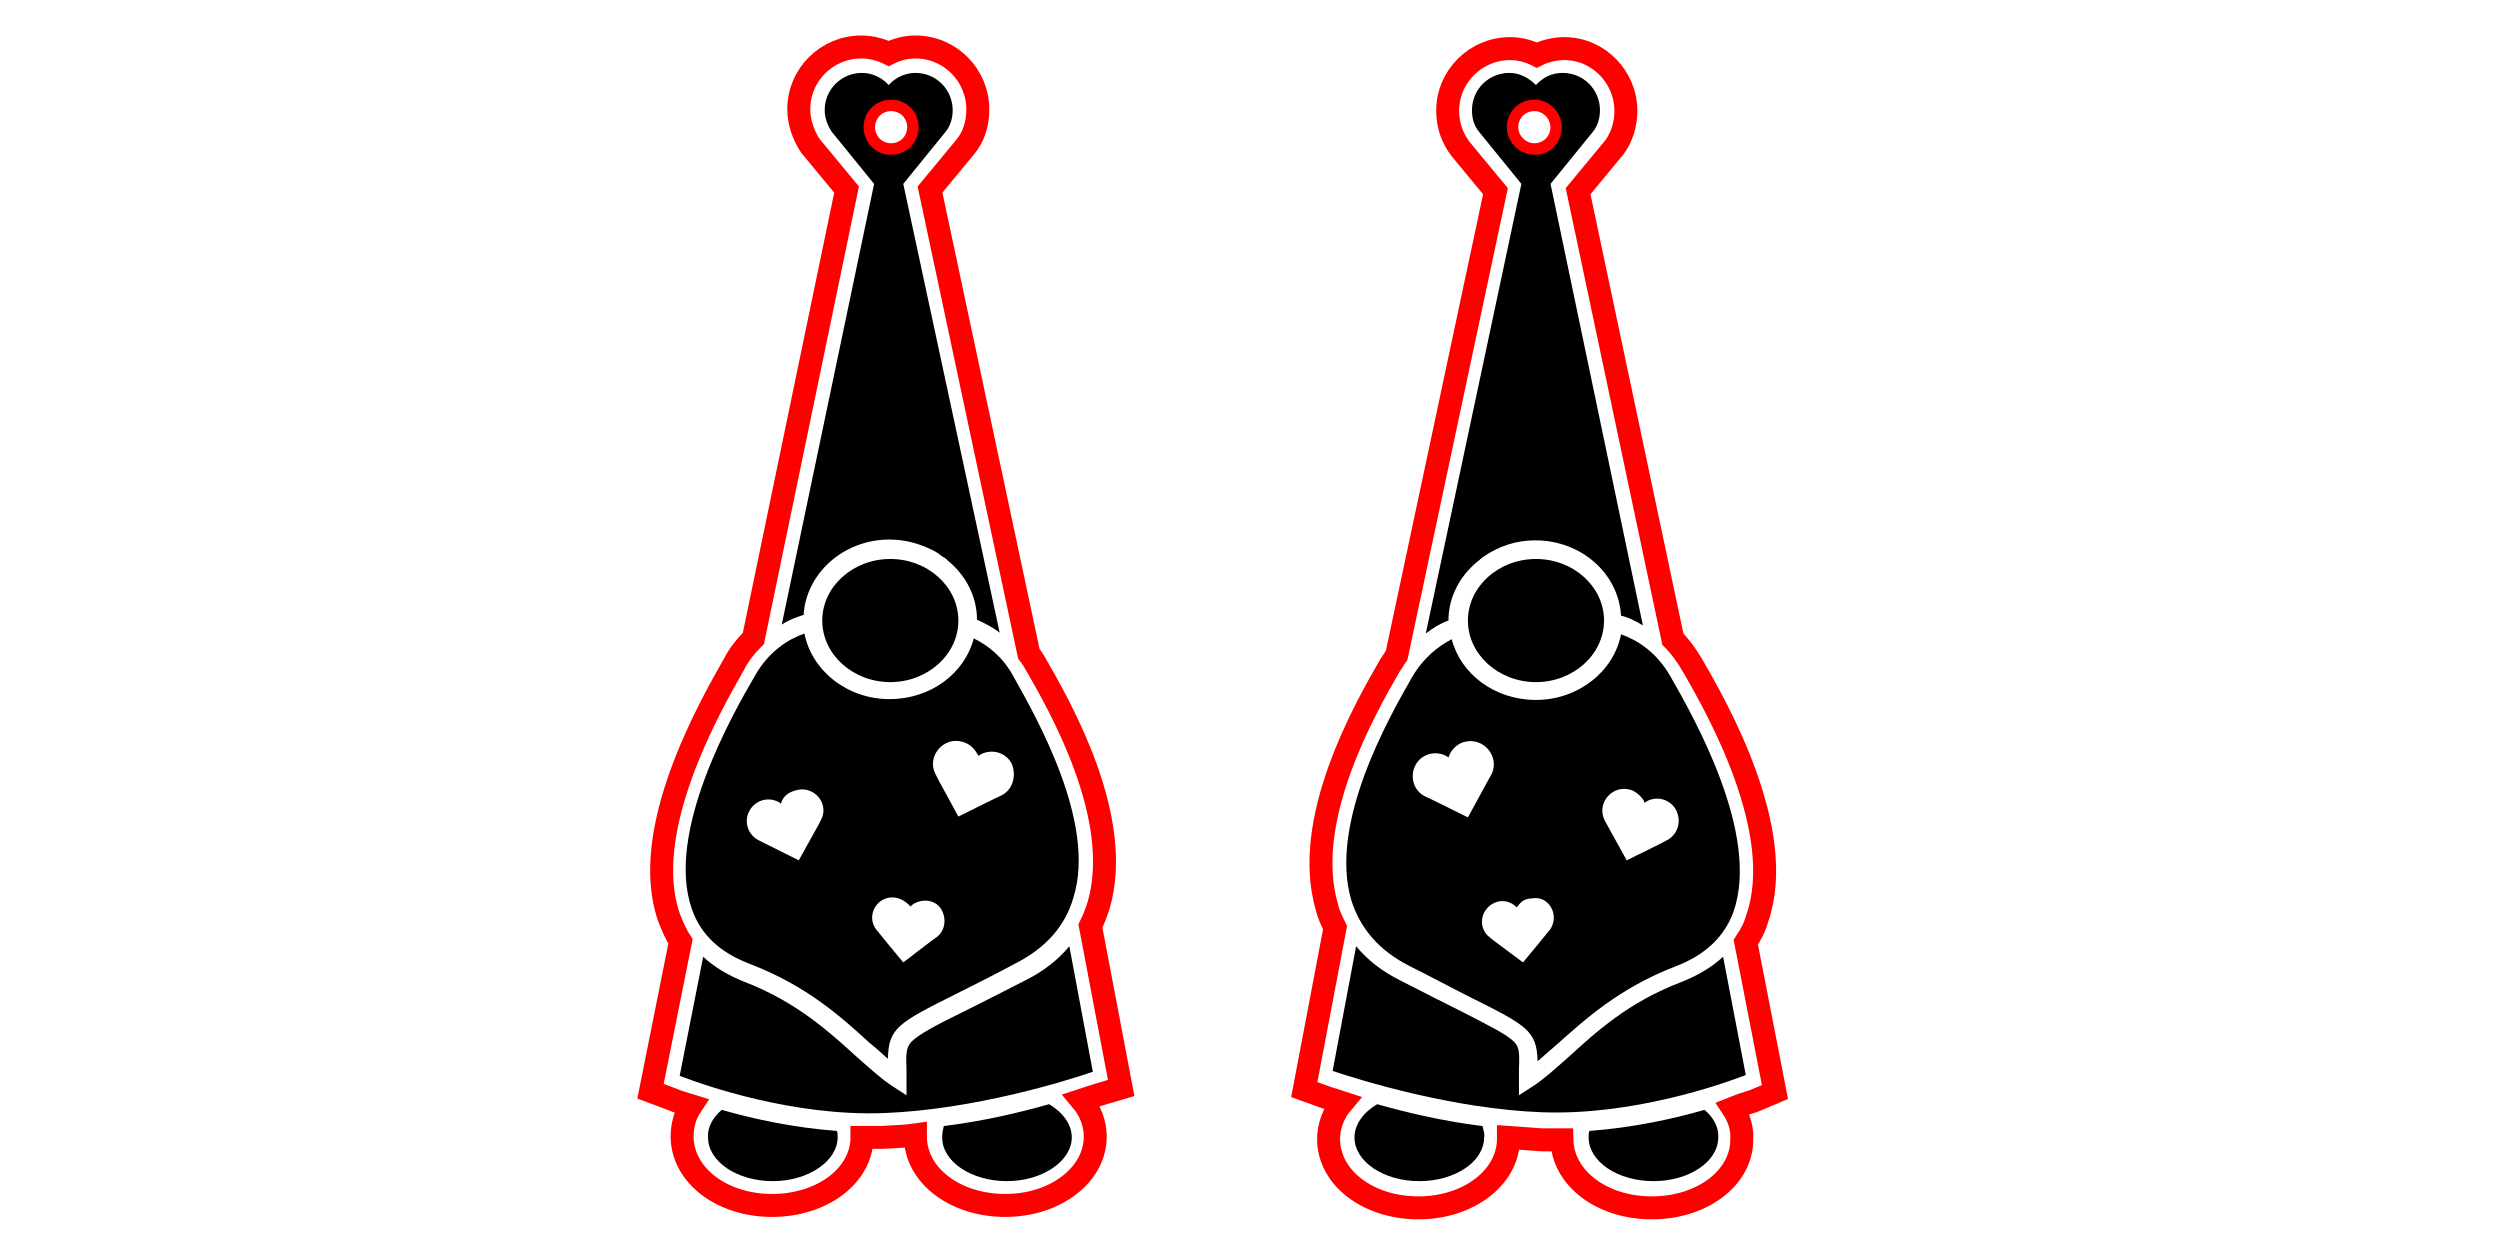
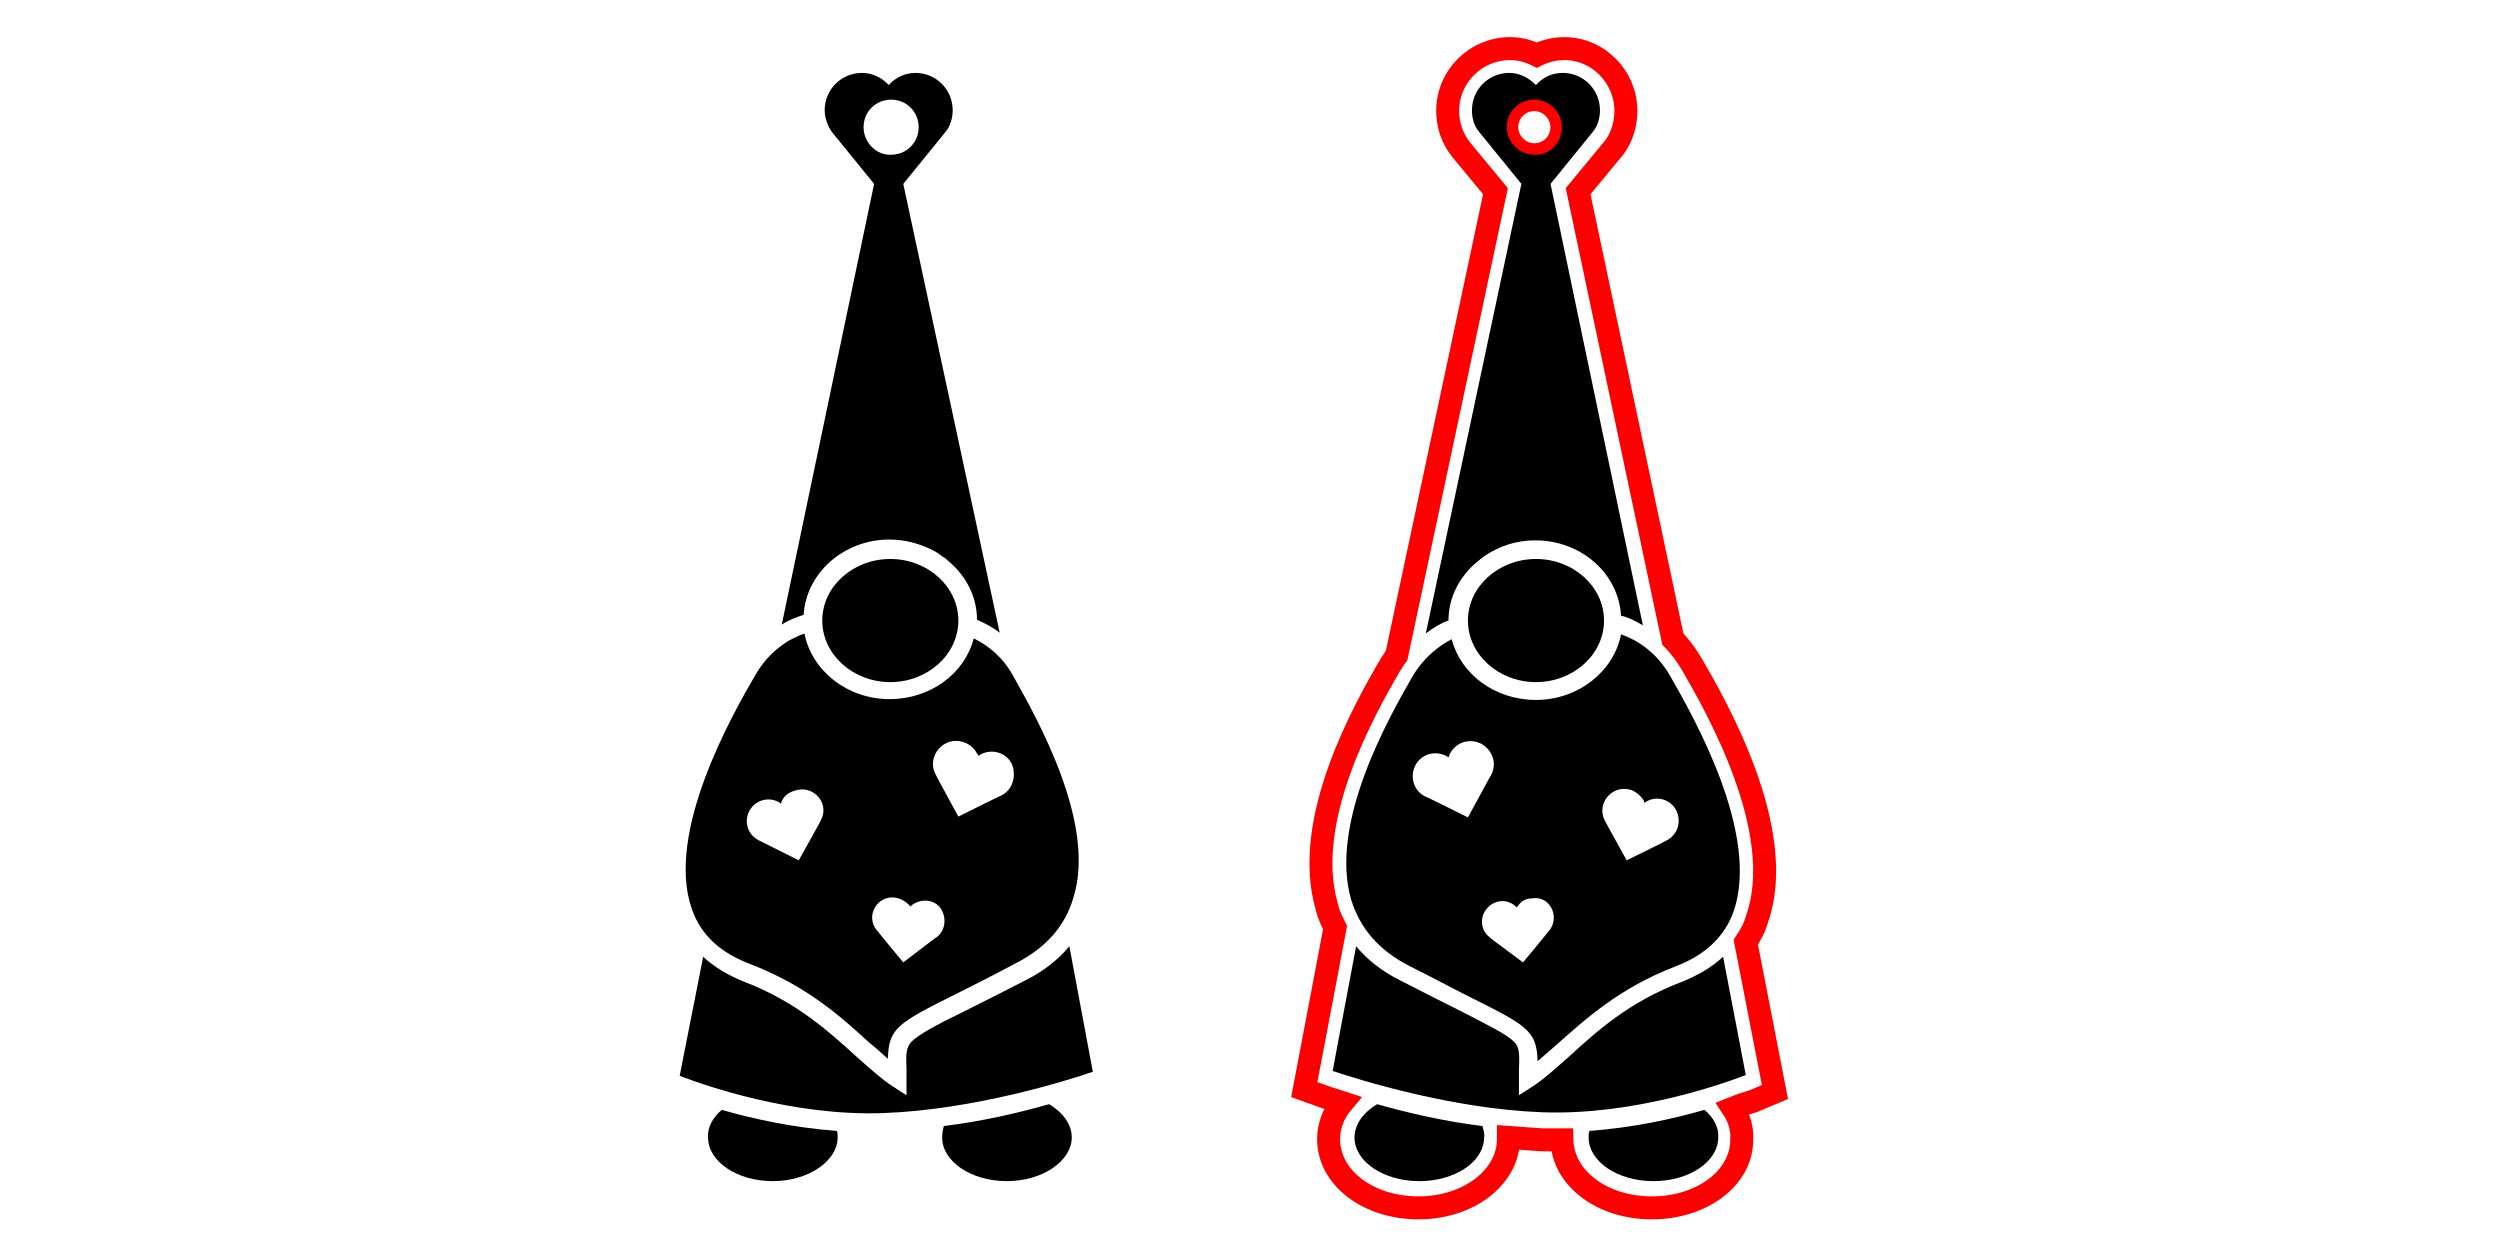
<svg xmlns="http://www.w3.org/2000/svg" version="1.1" id="Слой_1" x="0px" y="0px" viewBox="0 0 308.6 154.3" style="enable-background:new 0 0 308.6 154.3;" xml:space="preserve">
  <style type="text/css">
	.st0{fill:none;stroke:#FF0000;stroke-width:2.835;stroke-miterlimit:10;}
</style>
  <path class="st0" d="M219.1,134.8l-3.6-18.5c0.6-0.9,1.1-1.8,1.4-2.9c3.8-10.8-5.1-26.3-8-31.3c-0.7-1.2-1.5-2.3-2.4-3.2l-11.7-55.3  l4.3-5.2l0.1-0.1c1-1.3,1.5-3,1.5-4.6c0-4.2-3.4-7.7-7.6-7.7c-1.2,0-2.4,0.3-3.4,0.8c-1-0.5-2.1-0.8-3.3-0.8c-4.2,0-7.7,3.4-7.7,7.7  c0,1.8,0.6,3.4,1.6,4.7l4.3,5.2l-12.2,57.3c-0.3,0.4-0.5,0.8-0.8,1.2c-3,5.2-11,19.1-7.8,29.9c0.2,0.9,0.6,1.7,1,2.5l-3.8,20  l2.5,0.9c0.5,0.2,1.3,0.4,2.2,0.7c-1.1,1.3-1.7,2.9-1.7,4.5c0,4.8,4.9,8.5,11.1,8.5c6.2,0,11.1-3.8,11.1-8.5c0-0.1,0-0.1,0-0.2  c1.4,0.1,2.7,0.2,4.1,0.3c0.8,0,1.7,0,2.5,0c0.1,4.7,4.9,8.4,11.1,8.4c6.2,0,11.1-3.7,11.1-8.4c0.1-1.3-0.3-2.7-1.1-3.9  c1-0.4,1.9-0.7,2.6-0.9L219.1,134.8z M189.4,12.3c1.9,0,3.4,1.6,3.4,3.4c0,1.9-1.5,3.4-3.4,3.4c-1.9,0-3.4-1.6-3.4-3.4  C186,13.8,187.5,12.3,189.4,12.3z" />
-   <path class="st0" d="M138.4,134.3l-3.8-20c0.4-0.8,0.7-1.6,1-2.5c3.2-10.8-4.8-24.7-7.8-29.9c-0.2-0.4-0.5-0.8-0.8-1.2l-12.2-57.3  l4.3-5.2c1.1-1.3,1.6-2.9,1.6-4.7c0-4.2-3.4-7.7-7.7-7.7c-1.2,0-2.3,0.3-3.3,0.8c-1-0.5-2.2-0.8-3.4-0.8c-4.2,0-7.7,3.4-7.7,7.7  c0,1.6,0.6,3.3,1.5,4.6l0.1,0.1l4.3,5.2L93,78.8c-0.9,0.9-1.8,2-2.4,3.2c-2.9,5.1-11.8,20.6-8,31.3c0.4,1,0.8,2,1.4,2.9l-3.7,18.5  l2.4,0.9c0.7,0.3,1.6,0.6,2.6,0.9c-0.8,1.2-1.1,2.5-1.1,3.9c0.1,4.7,4.9,8.4,11.1,8.4c6.2,0,11.1-3.7,11.1-8.4c0.8,0,1.7,0,2.5,0  c1.4-0.1,2.7-0.1,4.1-0.3c0,0.1,0,0.1,0,0.2c0,4.8,4.9,8.5,11.1,8.5c6.2,0,11.1-3.8,11.1-8.5c0-1.6-0.6-3.2-1.7-4.5  c0.9-0.3,1.6-0.5,2.2-0.7L138.4,134.3z M110,12.3c1.9,0,3.4,1.5,3.4,3.4c0,1.9-1.5,3.4-3.4,3.4c-1.9,0-3.4-1.5-3.4-3.4  C106.6,13.8,108.1,12.3,110,12.3z" />
  <g>
    <path d="M183,139c-4.9-0.6-9.5-1.7-13-2.7c-1.7,1-2.8,2.5-2.8,4.1c0,3,3.6,5.4,8,5.4c4.4,0,8-2.4,8-5.4   C183.3,139.9,183.1,139.5,183,139z M210.4,137c-3.8,1.1-8.8,2.2-14.2,2.6c-0.1,0.2-0.1,0.5-0.1,0.8c0,3,3.6,5.4,8,5.4   c4.4,0,8-2.4,8-5.4C212.2,139.2,211.5,137.9,210.4,137z M212.7,118.1c-1.4,1.3-3.1,2.3-5.1,3.1c-6.6,2.5-10.6,6.2-14,9.3   c-1.6,1.4-3,2.7-4.4,3.6l-1.7,1.1v-3.3c0.1-2,0-2.7-0.6-3.3c-0.9-0.9-2.9-1.9-6.6-3.8c-2-1-4.4-2.2-7.5-3.8c-2.2-1.1-4-2.5-5.4-4.2   l-2.9,15.4c3.3,1.1,14.8,4.7,25.9,5.1c11.1,0.4,22-3.4,25.1-4.6L212.7,118.1z M206.2,83.5c-1.7-3-4.1-4.5-6.1-5.2   c-0.9,4.6-5.3,8.1-10.5,8.1c-5.1,0-9.3-3.2-10.4-7.5c-1.7,0.9-3.5,2.3-4.9,4.7c-2.8,4.9-10.3,18-7.5,27.5c1.1,3.5,3.4,6.2,7.1,8.1   c3,1.5,5.4,2.8,7.4,3.8c7.2,3.6,8.4,4.2,8.5,8c0.7-0.6,1.5-1.3,2.3-2c3.5-3.1,7.7-7,14.7-9.7c3.7-1.4,6.1-3.7,7.2-6.8   C217.3,102.9,209,88.4,206.2,83.5z M181.2,100.9c-5.6-2.8-4.9-2.4-5.3-2.6c-1.4-0.7-1.9-2.4-1.2-3.8c0.7-1.4,2.4-1.9,3.8-1.2   l0.3,0.2L179,93c0.4-0.7,1-1.2,1.7-1.4c2.4-0.7,4.5,1.8,3.4,4C183.8,96.1,184.2,95.4,181.2,100.9z M191.3,114.8   c-0.3,0.3,0.2-0.2-3.3,4c-4.4-3.3-3.8-2.8-4.1-3.1c-1.1-0.8-1.3-2.4-0.4-3.5c0.9-1.1,2.4-1.3,3.5-0.4l0.2,0.2l0.2-0.2   c0.4-0.6,1-0.9,1.7-0.9C191.2,110.5,192.6,113,191.3,114.8z M205.8,103.7c-0.4,0.2,0.3-0.1-5,2.5c-2.8-5.1-2.5-4.5-2.7-4.9   c-1.1-2.1,0.9-4.5,3.2-3.8c0.6,0.2,1.2,0.7,1.6,1.3l0.1,0.3l0.3-0.2c1.3-0.7,2.9-0.2,3.6,1.1C207.6,101.4,207.1,103,205.8,103.7z    M191.4,22.7l5.2-6.4c0.6-0.7,0.9-1.7,0.9-2.7c0-2.5-2-4.6-4.6-4.6c-1.4,0-2.5,0.6-3.3,1.5c-0.9-0.9-2-1.5-3.3-1.5   c-2.5,0-4.6,2-4.6,4.6c0,1.1,0.3,2,0.9,2.7l5.2,6.4l-11.8,55.5c0.9-0.7,1.9-1.3,2.8-1.6c0-2.9,1.4-5.5,3.6-7.3   c0.2-0.1,0.3-0.3,0.5-0.4c0.1-0.1,0.2-0.2,0.3-0.2c0,0,0.1-0.1,0.1-0.1c1.8-1.2,3.9-1.9,6.2-1.9c5.7,0,10.3,4.1,10.6,9.3   c0.9,0.2,1.7,0.6,2.7,1.2L191.4,22.7z M189.4,19.1c-1.9,0-3.4-1.6-3.4-3.4c0-1.9,1.5-3.4,3.4-3.4c1.9,0,3.4,1.6,3.4,3.4   C192.8,17.6,191.3,19.2,189.4,19.1z M189.6,69c-4.6,0-8.4,3.4-8.4,7.6c0,4.2,3.8,7.6,8.4,7.6s8.4-3.4,8.4-7.6   C198,72.4,194.2,69,189.6,69z M189.6,69c-4.6,0-8.4,3.4-8.4,7.6c0,4.2,3.8,7.6,8.4,7.6s8.4-3.4,8.4-7.6C198,72.4,194.2,69,189.6,69   z M189.6,69c-4.6,0-8.4,3.4-8.4,7.6c0,4.2,3.8,7.6,8.4,7.6s8.4-3.4,8.4-7.6C198,72.4,194.2,69,189.6,69z" />
    <path d="M129.5,136.3c-3.5,1-8.1,2.1-13,2.7c-0.1,0.4-0.2,0.9-0.2,1.4c0,3,3.6,5.4,8,5.4c4.4,0,8-2.5,8-5.4   C132.3,138.8,131.2,137.3,129.5,136.3z M103.3,139.6c-5.4-0.4-10.4-1.5-14.2-2.6c-1.1,0.9-1.8,2.2-1.7,3.4c0,3,3.6,5.4,8,5.4   c4.4,0,8-2.5,8-5.4C103.4,140.1,103.4,139.8,103.3,139.6z M132,116.8c-1.4,1.7-3.2,3.1-5.4,4.2c-3.1,1.6-5.5,2.8-7.5,3.8   c-3.7,1.8-5.7,2.9-6.6,3.8c-0.6,0.7-0.7,1.3-0.6,3.3v3.3l-1.7-1.1c-1.4-0.9-2.8-2.2-4.4-3.6c-3.3-3-7.4-6.8-13.9-9.3   c-2-0.8-3.7-1.8-5.1-3.1l-2.9,14.7c3.1,1.2,14,5,25.1,4.6c11.2-0.4,22.7-4,25.9-5.1L132,116.8z M125.1,83.5   c-1.3-2.4-3.1-3.8-4.9-4.7c-1.1,4.3-5.3,7.5-10.4,7.5c-5.2,0-9.6-3.5-10.5-8.1c-2,0.7-4.4,2.2-6.1,5.2c-2.8,4.8-11.1,19.4-7.8,28.8   c1.1,3.2,3.5,5.4,7.2,6.8c7,2.7,11.2,6.5,14.7,9.7c0.9,0.7,1.6,1.4,2.3,2c0.1-3.8,1.2-4.4,8.4-8c2-1,4.4-2.2,7.4-3.8   c3.7-1.9,6.1-4.6,7.1-8.1C135.4,101.6,127.9,88.5,125.1,83.5z M101.3,101.3c-0.2,0.4,0.2-0.3-2.7,4.9c-5.2-2.6-4.6-2.3-5-2.5   c-1.3-0.7-1.8-2.3-1.1-3.6c0.7-1.3,2.3-1.8,3.6-1.1l0.3,0.2l0.1-0.3c0.3-0.7,0.9-1.1,1.6-1.3C100.4,96.8,102.5,99.2,101.3,101.3z    M115.6,115.7c-0.3,0.2,0.2-0.2-4.1,3.1c-3.5-4.2-3-3.7-3.3-4c-1.4-1.8,0.1-4.3,2.3-4c0.6,0.1,1.2,0.4,1.7,0.9l0.2,0.2l0.2-0.2   c1.1-0.8,2.7-0.7,3.5,0.4C116.9,113.3,116.7,114.9,115.6,115.7z M123.6,98.2c-0.4,0.2,0.3-0.2-5.3,2.6c-3-5.5-2.6-4.8-2.8-5.2   c-1.2-2.2,1-4.8,3.4-4c0.7,0.2,1.3,0.7,1.7,1.4l0.2,0.3l0.3-0.2c1.4-0.7,3.1-0.2,3.8,1.2C125.5,95.8,125,97.5,123.6,98.2z    M111.5,22.7l5.2-6.4c0.6-0.7,0.9-1.7,0.9-2.7c0-2.5-2-4.6-4.6-4.6c-1.3,0-2.5,0.6-3.3,1.5c-0.8-0.9-2-1.5-3.3-1.5   c-2.5,0-4.6,2-4.6,4.6c0,1,0.4,2,0.9,2.7l5.2,6.4L96.5,77.1c0.9-0.6,1.8-0.9,2.7-1.2c0.3-5.1,4.9-9.3,10.6-9.3   c1.9,0,3.7,0.5,5.3,1.3c0.2,0.1,0.4,0.2,0.7,0.4c0.1,0.1,0.3,0.2,0.4,0.3c0.1,0.1,0.2,0.1,0.3,0.2c0.2,0.1,0.3,0.2,0.5,0.4   c2.2,1.8,3.6,4.4,3.6,7.3c0.9,0.4,1.9,0.9,2.8,1.6L111.5,22.7z M106.6,15.7c0-1.9,1.5-3.4,3.4-3.4c1.9,0,3.4,1.5,3.4,3.4   c0,1.9-1.5,3.4-3.4,3.4C108.2,19.2,106.6,17.6,106.6,15.7z M109.9,69c-4.6,0-8.4,3.4-8.4,7.6c0,4.2,3.8,7.6,8.4,7.6   s8.4-3.4,8.4-7.6C118.3,72.4,114.5,69,109.9,69z M109.9,69c-4.6,0-8.4,3.4-8.4,7.6c0,4.2,3.8,7.6,8.4,7.6s8.4-3.4,8.4-7.6   C118.3,72.4,114.5,69,109.9,69z M109.9,69c-4.6,0-8.4,3.4-8.4,7.6c0,4.2,3.8,7.6,8.4,7.6s8.4-3.4,8.4-7.6   C118.3,72.4,114.5,69,109.9,69z" />
  </g>
</svg>